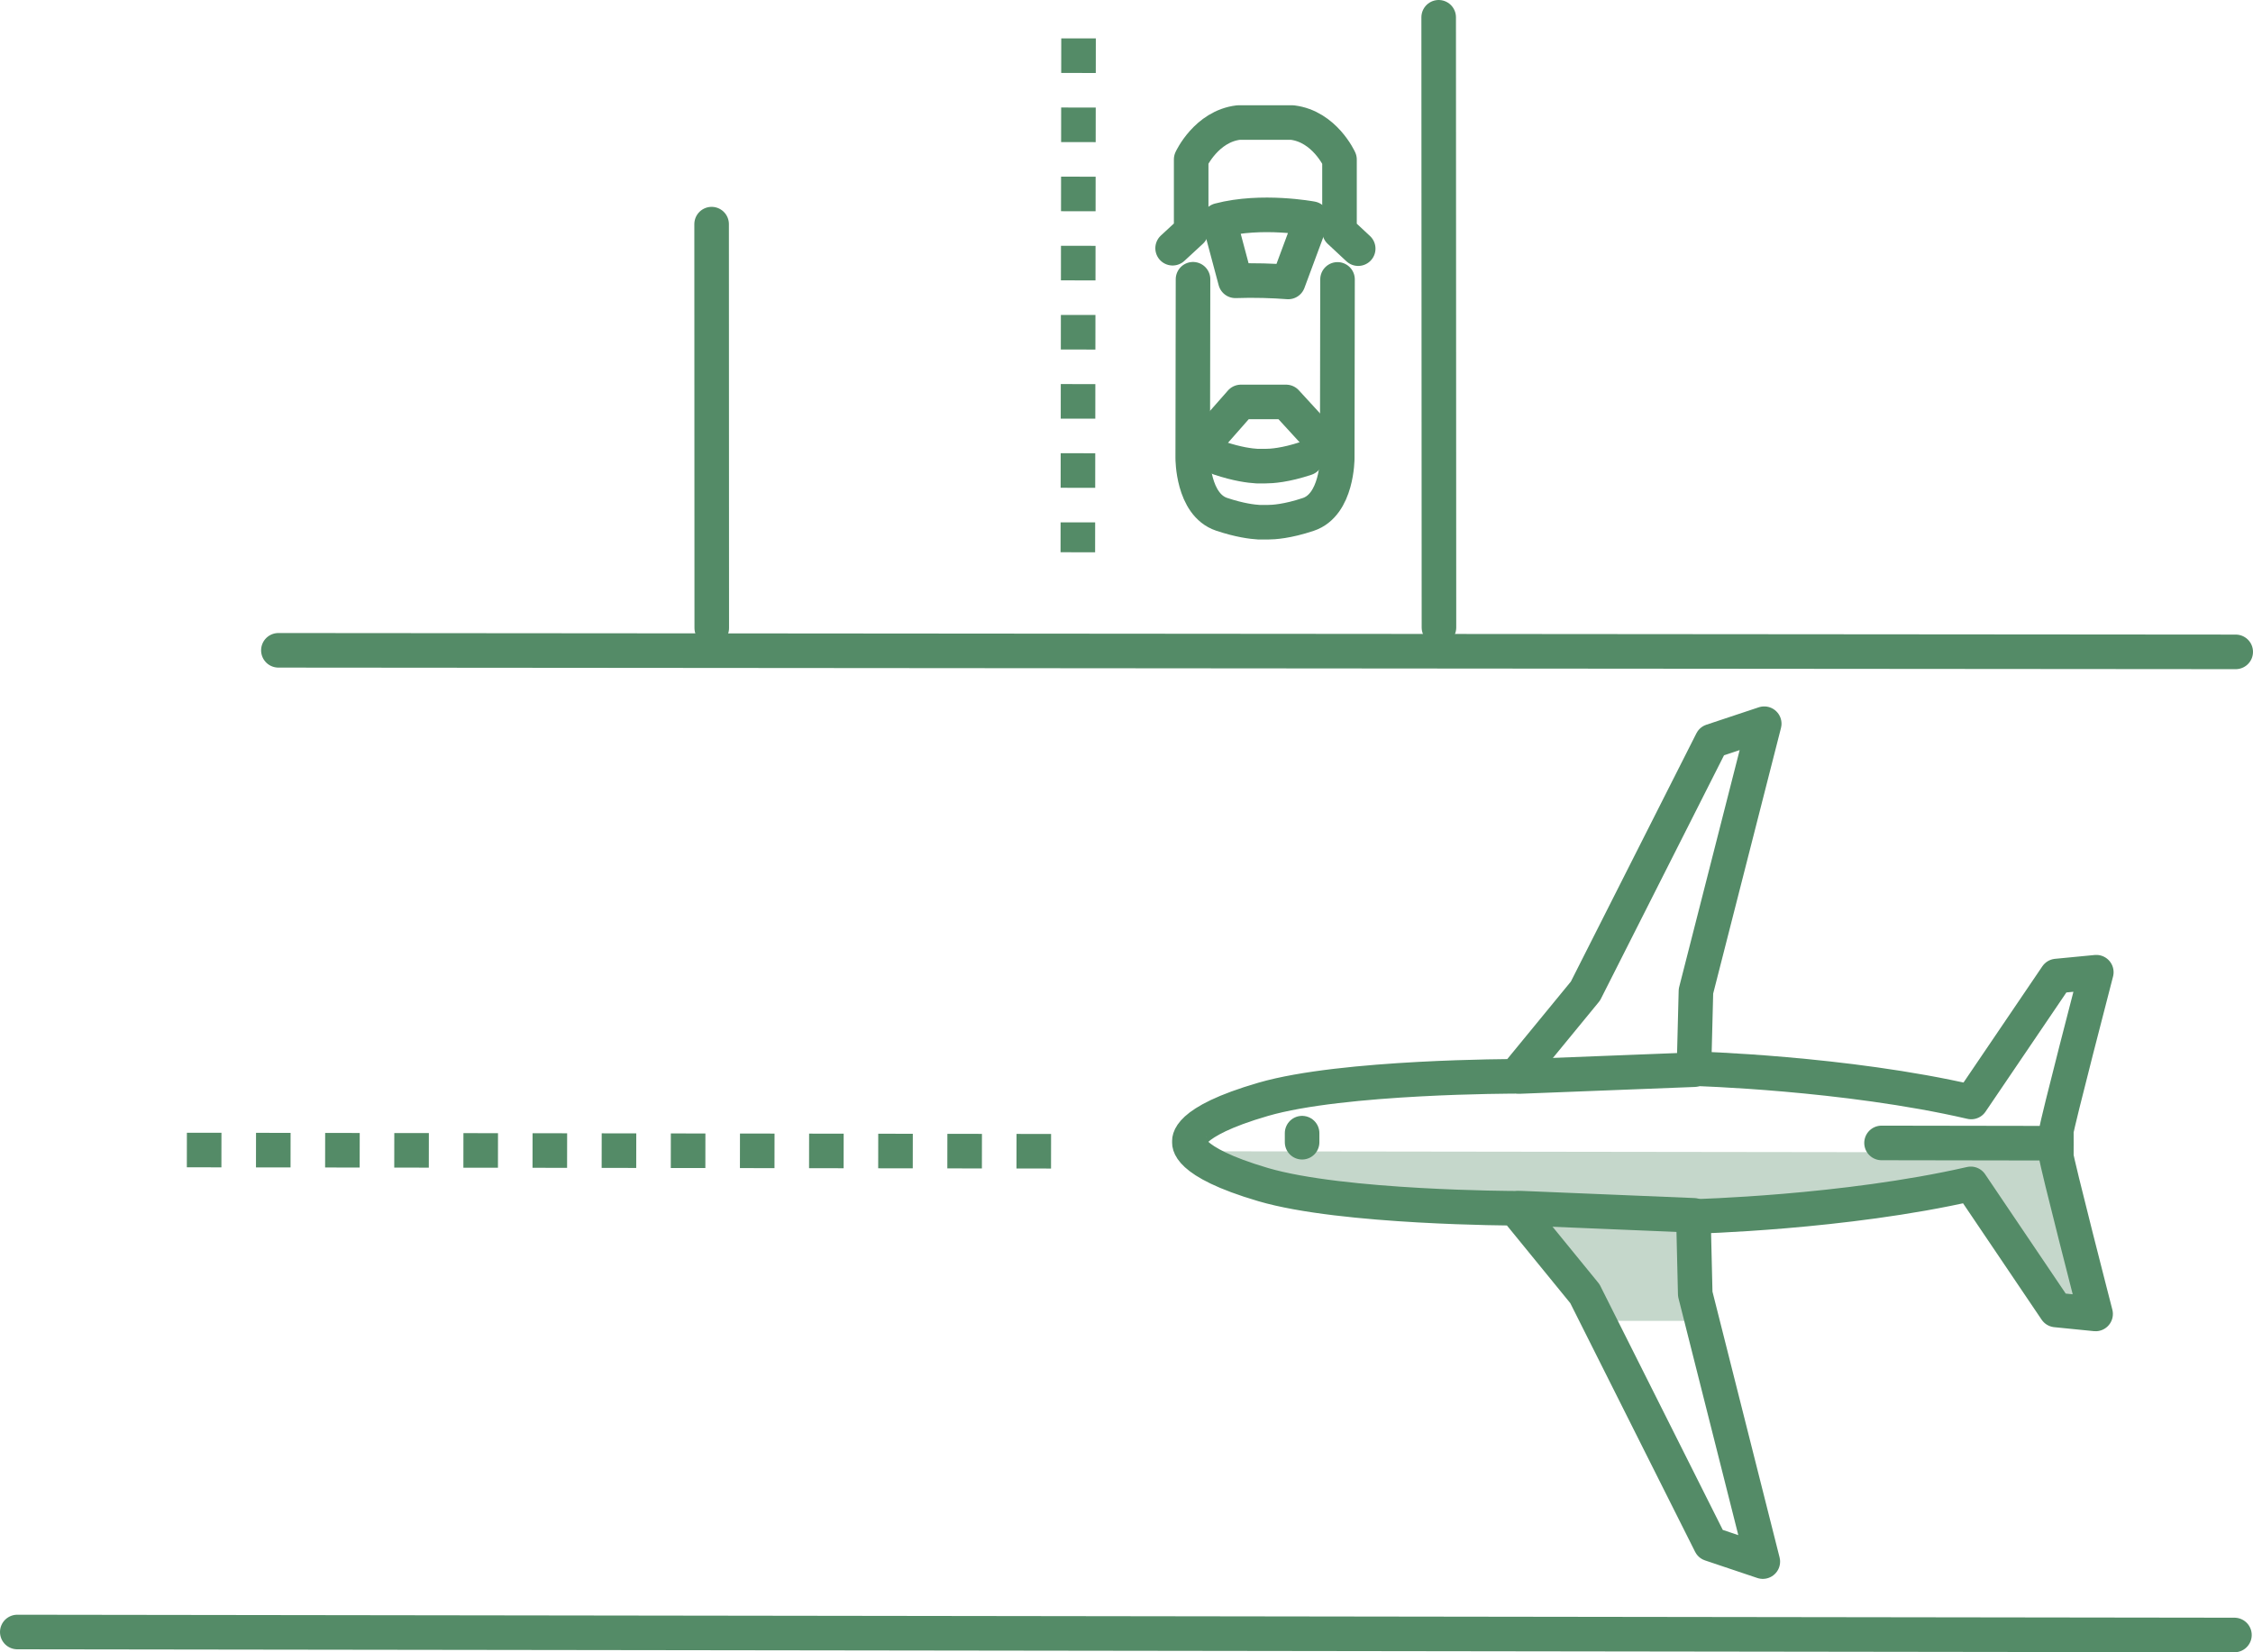
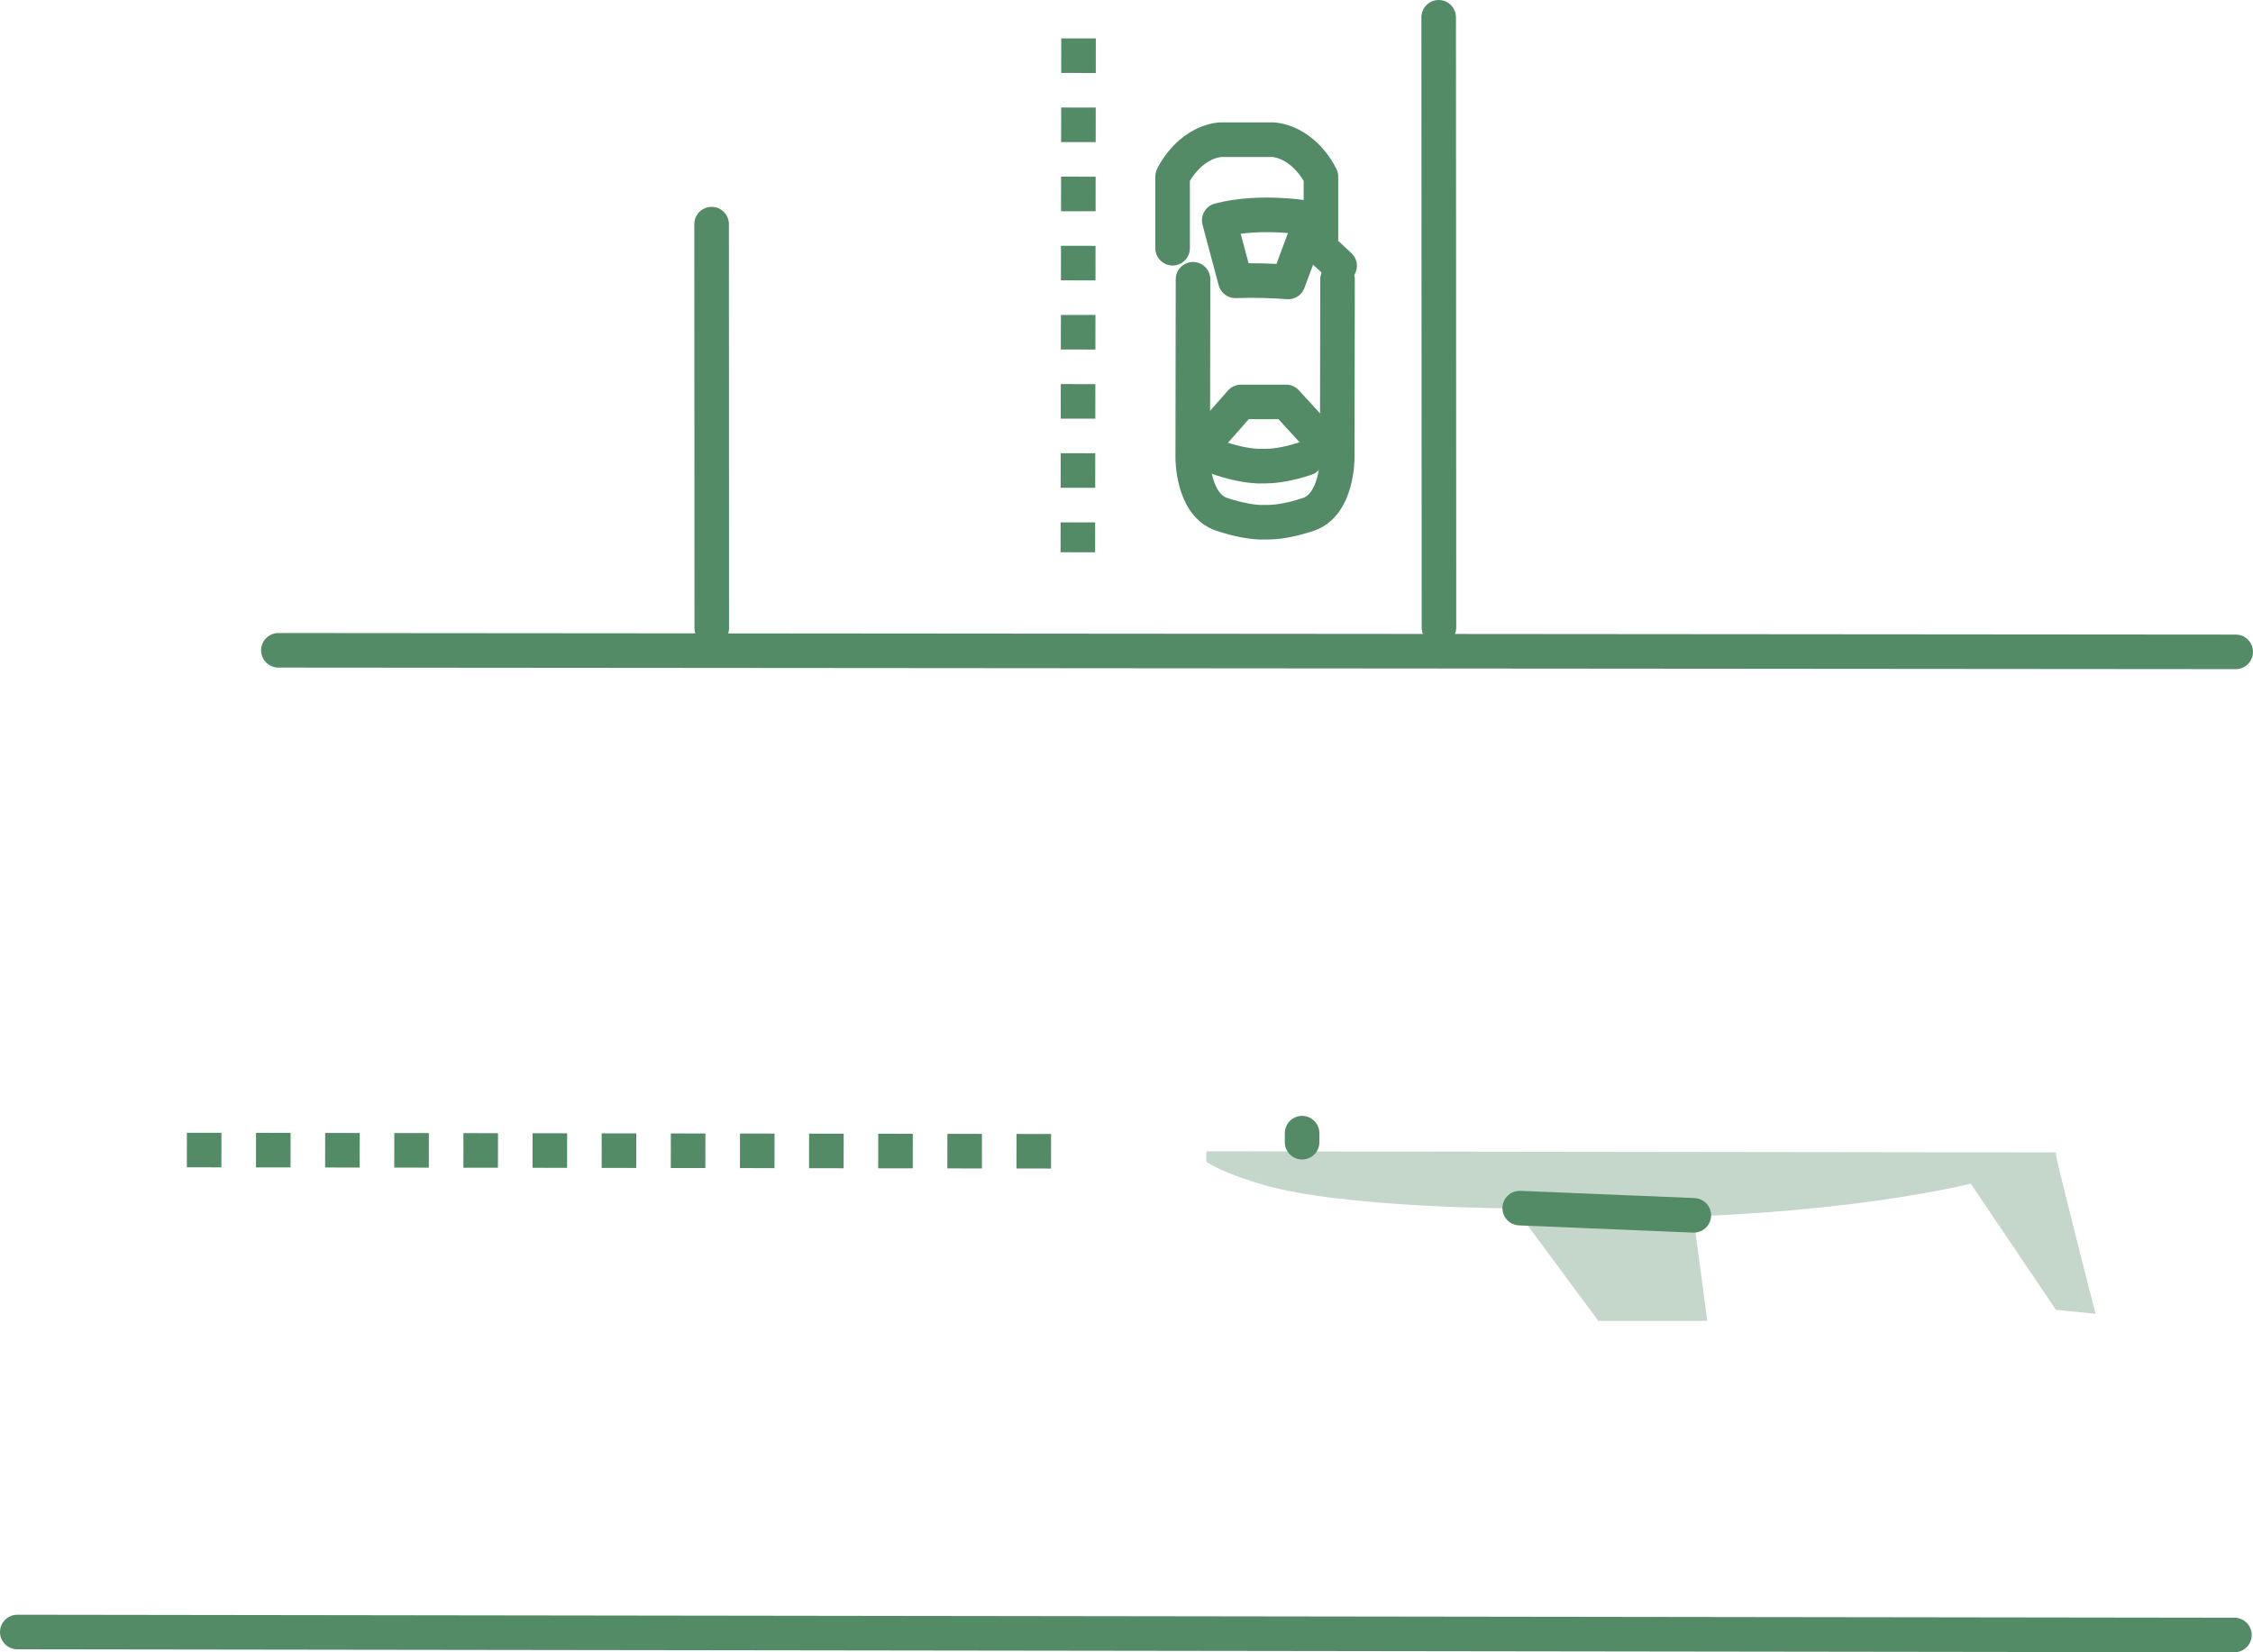
<svg xmlns="http://www.w3.org/2000/svg" id="Laag_2" data-name="Laag 2" viewBox="0 0 159.03 116.62">
  <defs>
    <style>
      .cls-1 {
        stroke-dasharray: 2.44 2.44;
        stroke-miterlimit: 10;
      }

      .cls-1, .cls-2 {
        fill: none;
        stroke: #548b67;
        stroke-width: 2.44px;
      }

      .cls-3 {
        fill: #c5d7cb;
      }

      .cls-2 {
        stroke-linecap: round;
        stroke-linejoin: round;
      }
    </style>
  </defs>
  <g id="Laag_15" data-name="Laag 15">
    <g>
      <line class="cls-2" x1="19.65" y1="45.9" x2="157.81" y2="46.01" />
      <line class="cls-2" x1="1.22" y1="115.19" x2="157.72" y2="115.4" />
      <line class="cls-2" x1="101.55" y1="1.22" x2="101.57" y2="44.29" />
      <line class="cls-2" x1="50.23" y1="15.82" x2="50.24" y2="44.33" />
      <g>
-         <path class="cls-2" d="M82.77,17.52l1.31-1.21v-5.06s1.07-2.33,3.34-2.6h3.8c2.28.28,3.33,2.61,3.33,2.61v5.06s1.32,1.23,1.32,1.23" />
+         <path class="cls-2" d="M82.77,17.52v-5.06s1.07-2.33,3.34-2.6h3.8c2.28.28,3.33,2.61,3.33,2.61v5.06s1.32,1.23,1.32,1.23" />
        <path class="cls-2" d="M84.21,19.71l-.02,12.62s-.02,3.28,2.04,3.97c1.26.42,2.14.53,2.65.56h.59c.43,0,1.4-.06,2.87-.55,2.06-.68,2.05-3.97,2.05-3.97l.02-12.62" />
        <path class="cls-2" d="M86.08,32.34c1.26.42,2.14.53,2.65.56h.59c.43,0,1.4-.06,2.87-.55" />
        <path class="cls-2" d="M87.21,19.82c1.28-.05,2.7,0,3.72.08l1.66-4.47s-3.53-.67-6.53.12l1.14,4.27Z" />
        <polyline class="cls-2" points="93.55 31.39 90.78 28.37 87.59 28.37 84.59 31.78" />
      </g>
      <line class="cls-1" x1="76.13" y1="2.71" x2="76.08" y2="38.98" />
      <line class="cls-1" x1="13.19" y1="81.17" x2="75.9" y2="81.26" />
-       <line class="cls-2" x1="107.28" y1="75.98" x2="119.58" y2="75.5" />
      <path class="cls-3" d="M85.15,81.27v.74c.76.47,1.99,1.02,4,1.61,5.61,1.65,17.79,1.67,17.79,1.67l5.88,7.94h7.69s-.98-7.38-.98-7.38c0,0,10.68-.26,19.58-2.3l6.01,8.9,2.8.28s-2.79-10.82-2.79-11.23v-.16s-59.98-.08-59.98-.08Z" />
-       <path class="cls-2" d="M145.13,81.51c0,.41,2.79,11.23,2.79,11.23l-2.8-.28-6.01-8.9c-8.9,2.04-19.58,2.3-19.58,2.3l.13,5.47,4.77,18.89-3.69-1.24-8.87-17.67-4.92-6.03s-12.18-.02-17.79-1.67c-5.61-1.65-5.2-3.02-5.2-3.02,0,0-.41-1.37,5.21-3,5.61-1.63,17.8-1.62,17.8-1.62l4.94-6.02,8.92-17.64,3.7-1.23-4.82,18.88-.14,5.47s10.68.29,19.57,2.35l6.03-8.89,2.8-.27s-2.81,10.81-2.82,11.22v1.64Z" />
      <line class="cls-2" x1="107.27" y1="85.27" x2="119.56" y2="85.78" />
-       <line class="cls-2" x1="132.81" y1="80.67" x2="145.14" y2="80.69" />
      <line class="cls-2" x1="91.91" y1="79.98" x2="91.91" y2="80.62" />
    </g>
  </g>
</svg>